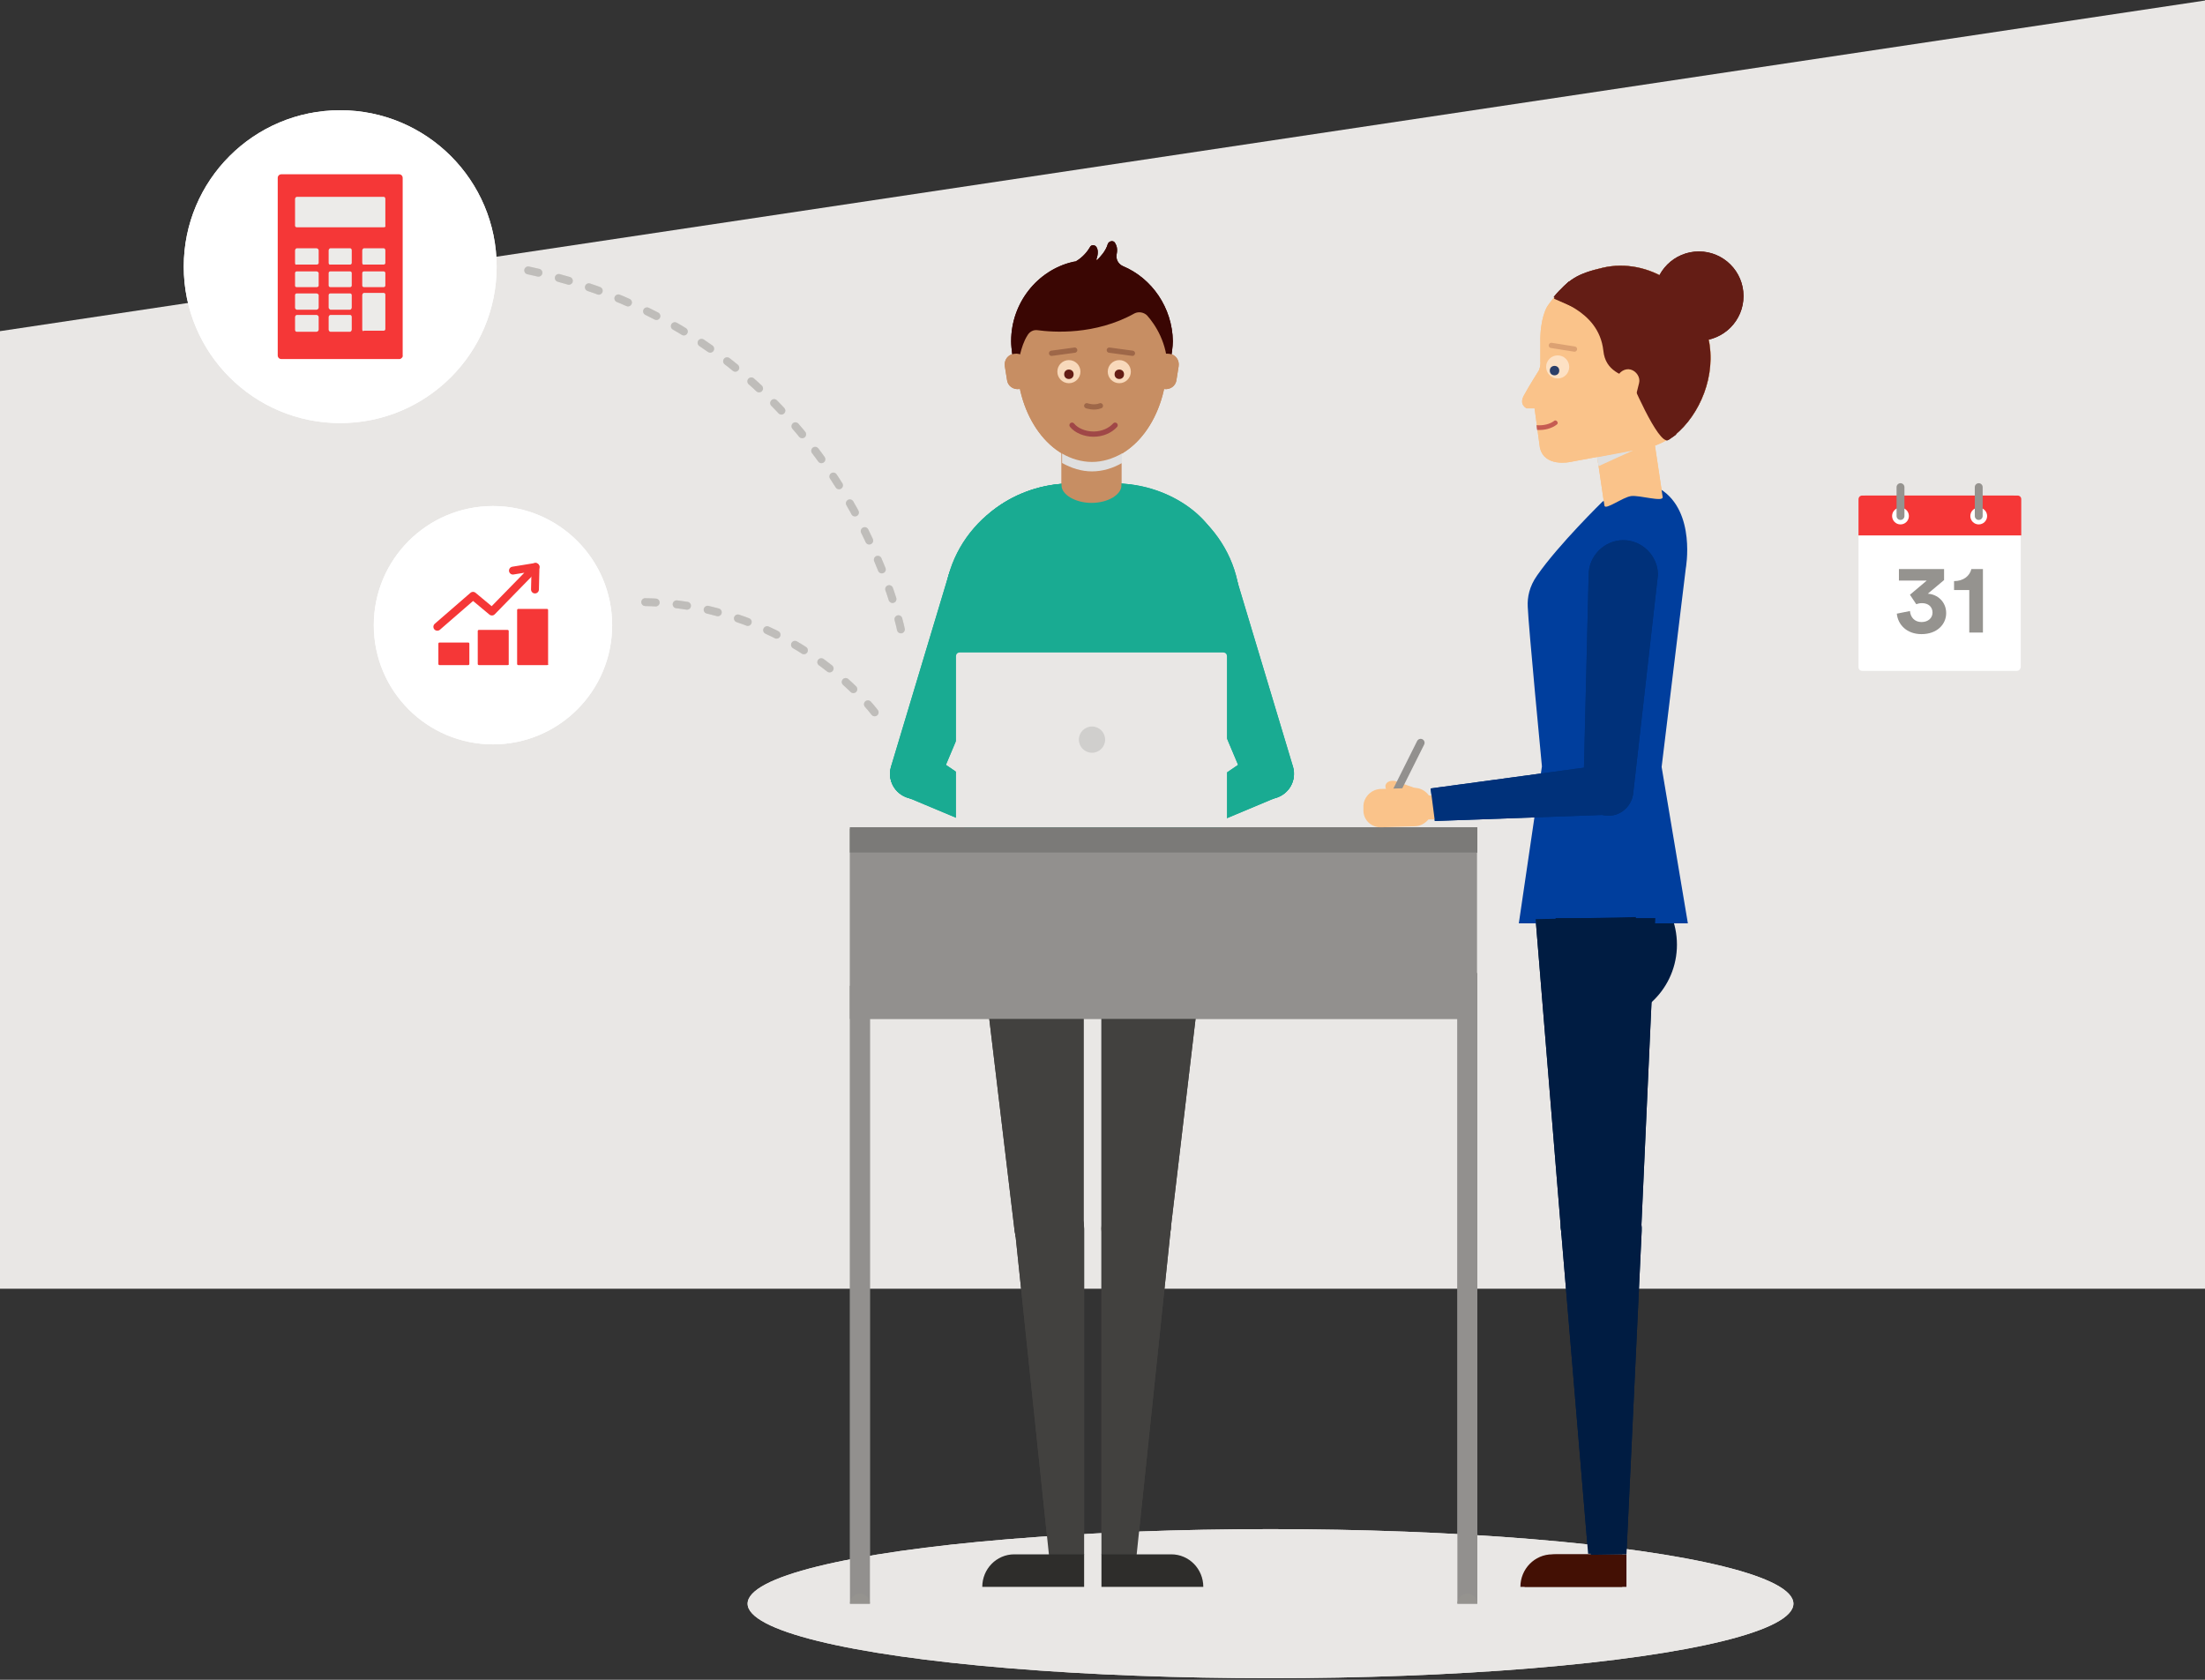
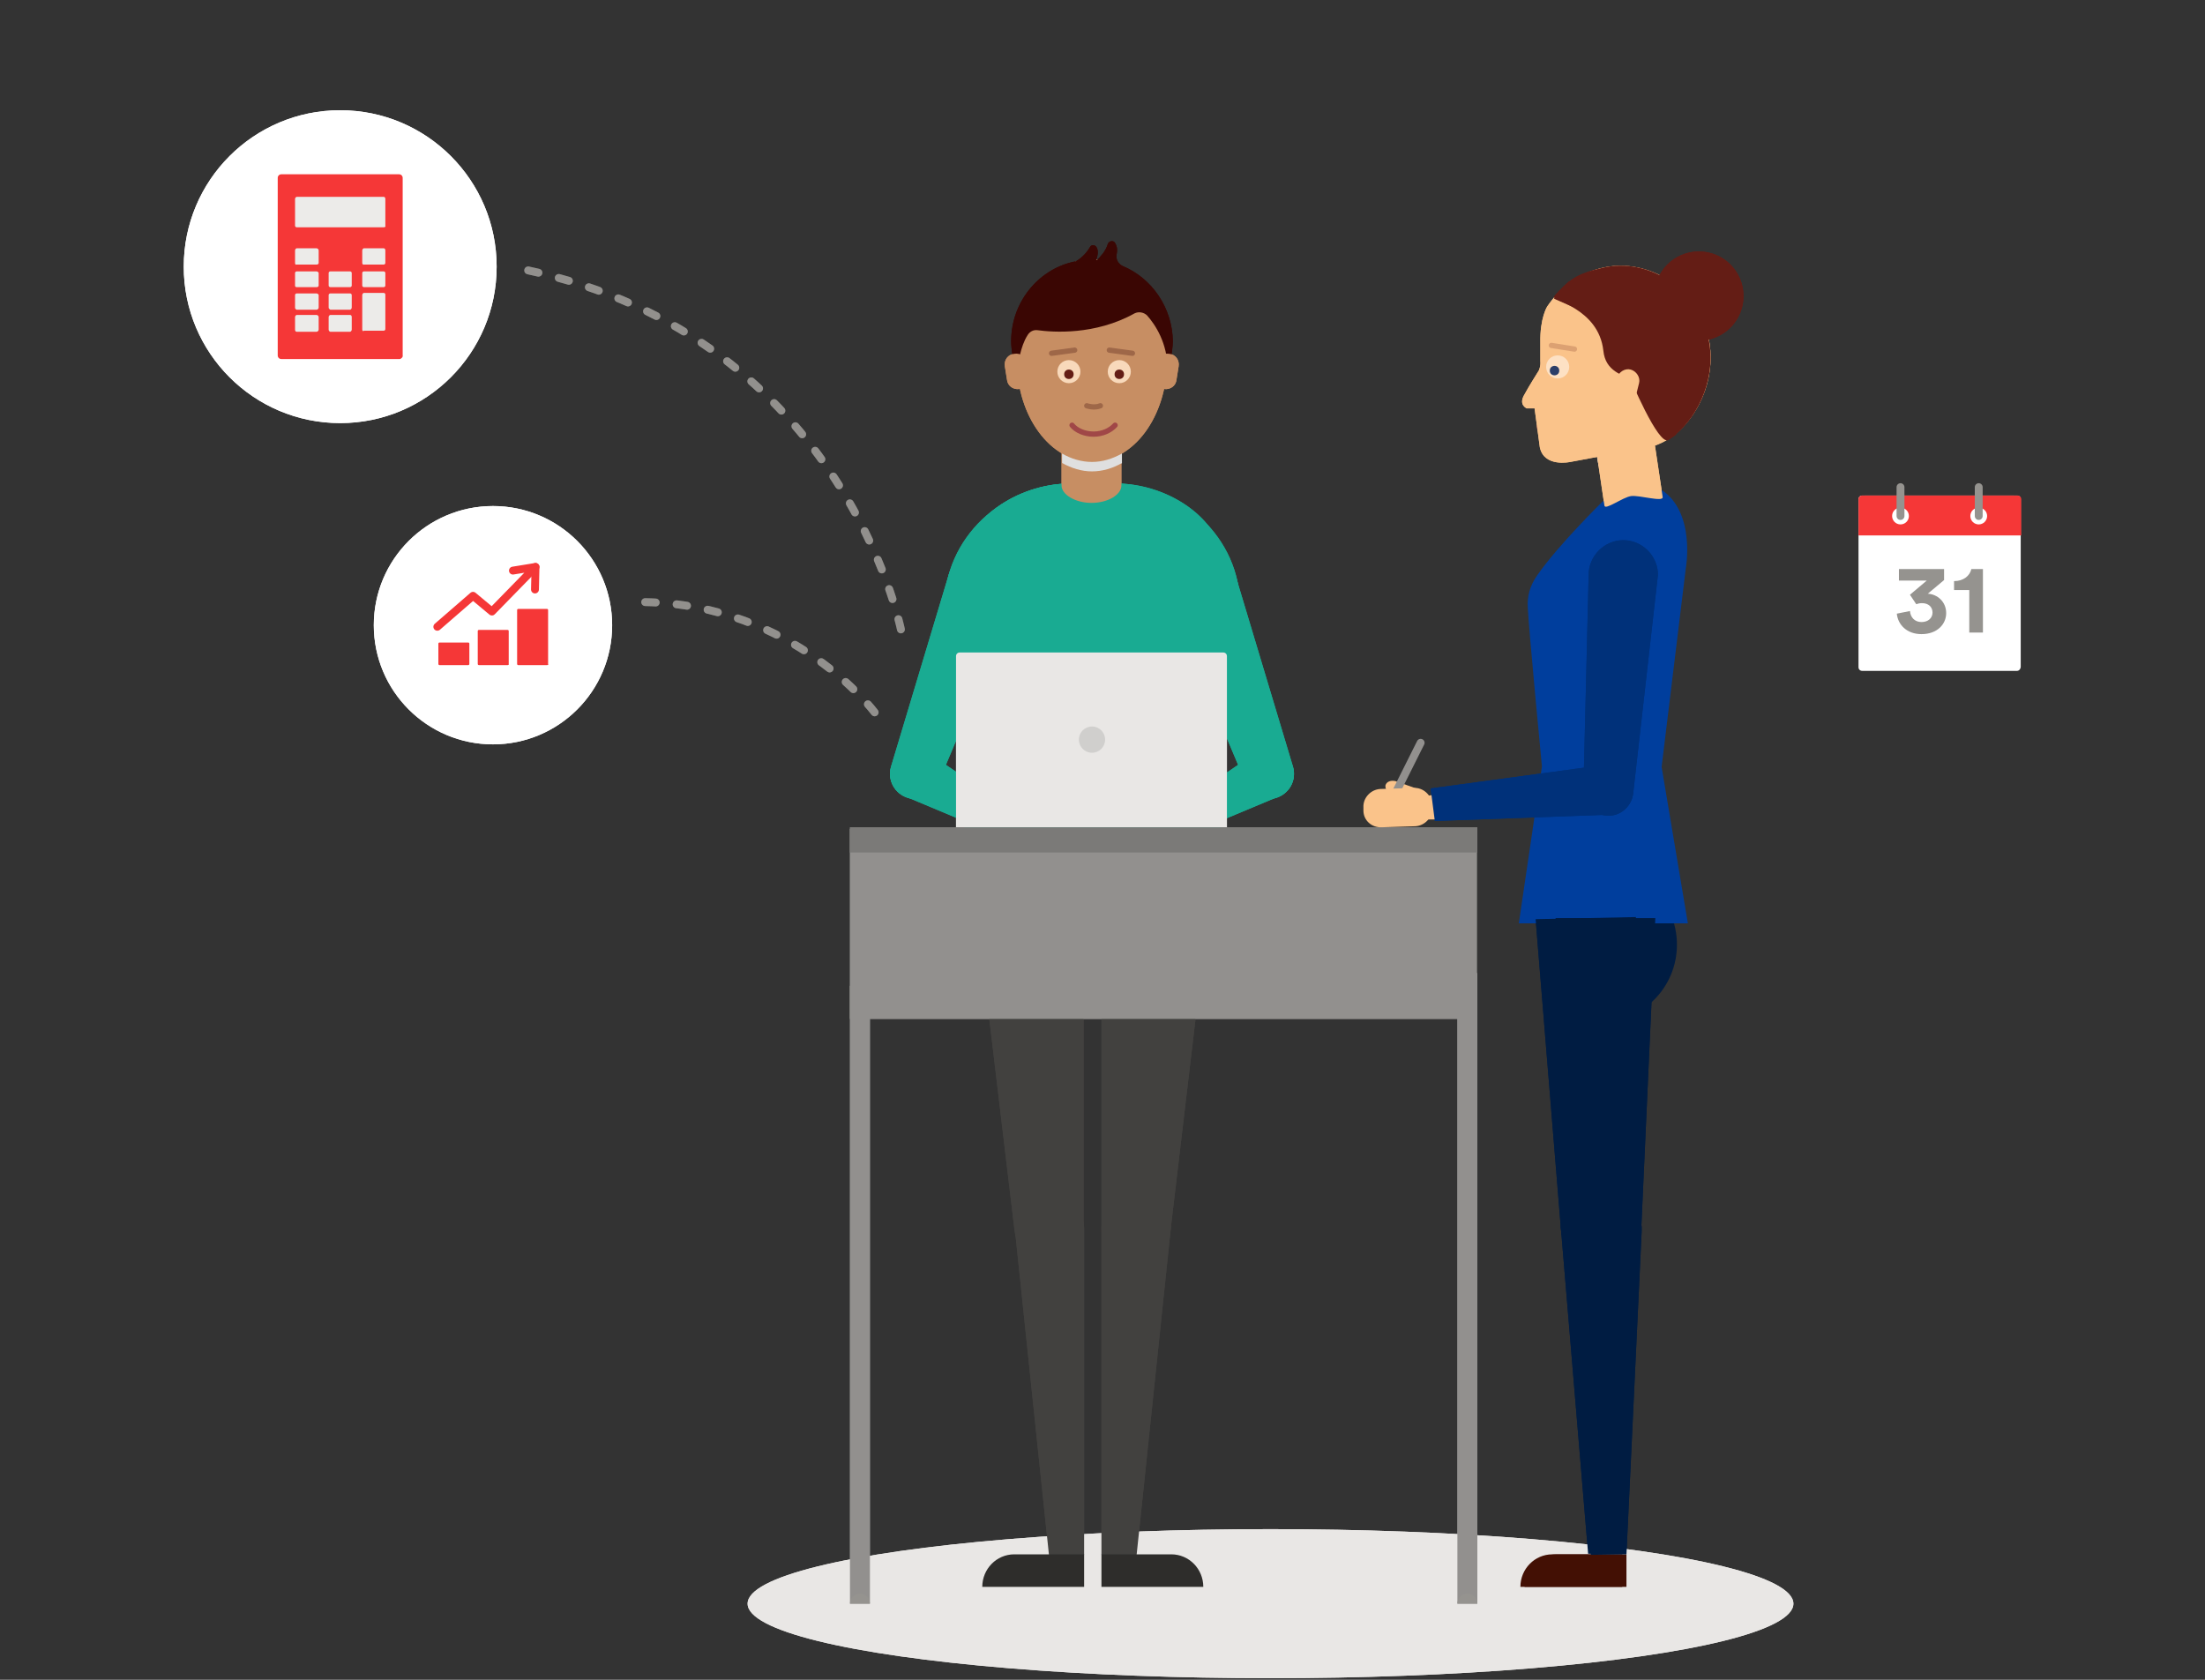
<svg xmlns="http://www.w3.org/2000/svg" version="1.1" x="0px" y="0px" width="420px" height="320px" viewBox="0 0 420 320" style="enable-background:new 0 0 420 320;" xml:space="preserve">
  <rect x="0" y="0" width="420" height="320" fill="#333333" stroke="none" />
  <style type="text/css">
	.st0{display:none;}
	.st1{display:inline;fill:#F6F4F2;}
	.st2{fill:#B5B1A9;}
	.st3{fill:#E3E2E0;}
	.st4{fill:#42413F;}
	.st5{fill:#F6F4F2;}
	.st6{fill:#2E2D2B;}
	.st7{fill:none;stroke:#D0CFCD;stroke-miterlimit:10;}
	
		.st8{opacity:0.5;fill:none;stroke:#B2B0AD;stroke-width:1.5;stroke-linecap:round;stroke-linejoin:round;stroke-miterlimit:10;stroke-dasharray:3,4.5;}
	.st9{fill:#ECEBE9;}
	.st10{fill:#F53737;}
	.st11{fill:#FFFFFF;}
	.st12{fill:none;stroke:#959189;stroke-width:1.5;stroke-linecap:round;stroke-linejoin:round;stroke-miterlimit:10;}
	.st13{fill:none;stroke:#7B7A78;stroke-width:3;stroke-linecap:round;stroke-linejoin:round;stroke-miterlimit:10;}
	.st14{fill:#7B7A78;}
	.st15{fill:#44423F;}
	.st16{fill:#F1F0EB;}
	.st17{fill:#312E28;}
	.st18{fill:none;stroke:#FFFFFF;stroke-miterlimit:10;}
	.st19{fill:none;stroke:#D0CFCD;stroke-width:1.5;stroke-miterlimit:10;}
	.st20{fill:none;stroke:#42413F;stroke-width:2;stroke-miterlimit:10;}
	.st21{fill:none;stroke:#FFFFFF;stroke-width:1.5;stroke-miterlimit:10;}
	.st22{fill:none;stroke:#42413F;stroke-width:3;stroke-miterlimit:10;}
	.st23{fill:#E1E0DA;}
	.st24{fill:none;stroke:#7B7A78;stroke-width:3;stroke-miterlimit:10;}
	.st25{fill:#5C5B59;}
	.st26{fill:#FFFEFD;stroke:#FFFEFD;stroke-width:0.25;stroke-miterlimit:10;}
	.st27{fill:#E9E7E5;}
	.st28{opacity:0.8;fill:#E9E7E5;}
	.st29{fill:#D0CFCD;}
	.st30{fill:#840606;}
	.st31{fill:#641D15;}
	.st32{fill:#FAC38A;}
	.st33{fill:#DFDFDF;}
	.st34{fill:none;stroke:#92908E;stroke-width:2;stroke-linecap:round;stroke-linejoin:round;stroke-miterlimit:10;}
	.st35{fill:#FDE1C4;}
	.st36{fill:#2B3E68;}
	.st37{opacity:0.2;fill:none;stroke:#641D15;stroke-linecap:round;stroke-linejoin:round;stroke-miterlimit:10;}
	.st38{fill:none;stroke:#C65C52;stroke-linecap:round;stroke-linejoin:round;stroke-miterlimit:10;}
	.st39{fill:none;stroke:#DFDFDF;stroke-width:0.75;stroke-linecap:round;stroke-miterlimit:10;}
	.st40{fill:#736963;}
	.st41{fill:#00255C;}
	.st42{fill:#F5F1EA;}
	.st43{fill:#19AB92;}
	.st44{fill:none;}
	.st45{fill:#0033A0;}
	.st46{fill:#106557;}
	.st47{fill:#003E9D;}
	.st48{fill:#B7866E;}
	.st49{fill:#92908E;}
	
		.st50{opacity:0.5;fill:none;stroke:#B2B1AF;stroke-width:1.5;stroke-linecap:round;stroke-linejoin:round;stroke-miterlimit:10;stroke-dasharray:2,3.5;}
	.st51{fill:#B2B1AF;}
	.st52{fill:none;stroke:#D0CFCD;stroke-width:1.25;stroke-linecap:round;stroke-linejoin:round;stroke-miterlimit:10;}
	.st53{fill:none;stroke:#D0CFCD;stroke-linecap:round;stroke-linejoin:round;stroke-miterlimit:10;}
	.st54{fill:none;stroke:#D0CFCD;stroke-width:2;stroke-miterlimit:10;}
	.st55{fill:none;stroke:#D0CFCD;stroke-width:2;stroke-linecap:round;stroke-linejoin:round;stroke-miterlimit:10;}
	.st56{fill:none;stroke:#D0CFCD;stroke-width:1.5;stroke-linecap:round;stroke-linejoin:round;stroke-miterlimit:10;}
	.st57{fill:#D0CFCD;stroke:#D0CFCD;stroke-miterlimit:10;}
	.st58{fill:#1C1B1A;}
	.st59{fill:#C65C52;}
	.st60{fill:#179781;}
	.st61{fill:#00317A;}
	.st62{fill:#001C42;}
	.st63{fill:#D31717;}
	.st64{fill:none;stroke:#92908E;stroke-width:1.5;stroke-linecap:round;stroke-linejoin:round;stroke-miterlimit:10;}
	.st65{fill:#95938F;}
	.st66{fill:none;stroke:#B2B1AF;stroke-width:2;stroke-miterlimit:10;}
	.st67{fill:none;stroke:#B2B1AF;stroke-width:3;stroke-linejoin:round;stroke-miterlimit:10;}
	.st68{fill:none;stroke:#42413F;stroke-width:1.5;stroke-miterlimit:10;}
	.st69{fill:none;stroke:#FFFFFF;stroke-width:1.5;stroke-linejoin:round;stroke-miterlimit:10;}
	.st70{fill:#E7E7E2;}
	.st71{fill:#D1CFCA;}
	
		.st72{opacity:0.5;fill:none;stroke:#B2B1AF;stroke-width:1.5;stroke-linecap:round;stroke-linejoin:round;stroke-miterlimit:10;stroke-dasharray:2,4;}
	.st73{fill:#19AB92;stroke:#641D15;stroke-width:2;stroke-miterlimit:10;}
	.st74{fill:none;stroke:#92908E;stroke-miterlimit:10;}
	.st75{fill:none;stroke:#840606;stroke-miterlimit:10;}
	.st76{fill:#D4D0C8;}
	.st77{fill:none;stroke:#92908E;stroke-width:2.5;stroke-miterlimit:10;}
	.st78{fill:#19AB92;stroke:#641D15;stroke-width:1.25;stroke-miterlimit:10;}
	.st79{fill:#FEEBD9;}
	.st80{opacity:0.8;fill:#D0CFCD;}
	.st81{fill:#B80A0A;stroke:#B80A0A;stroke-width:2;stroke-linecap:round;stroke-linejoin:round;stroke-miterlimit:10;}
	.st82{fill:#B80A0A;}
	.st83{fill:none;stroke:#B2B1AF;stroke-width:2.5;stroke-miterlimit:10;}
	.st84{fill:#2A2826;}
	.st85{fill:#043A99;}
	.st86{opacity:0.5;}
	.st87{fill:none;stroke:#B2B1AF;stroke-width:1.5;stroke-linecap:round;stroke-linejoin:round;}
	.st88{fill:none;stroke:#B2B1AF;stroke-width:1.5;stroke-linecap:round;stroke-linejoin:round;stroke-dasharray:1.985,3.971;}
	.st89{fill:none;stroke:#B2B1AF;stroke-width:1.5;stroke-linecap:round;stroke-linejoin:round;stroke-dasharray:1.97,3.939;}
	.st90{fill:#B80A0A;stroke:#D31717;stroke-width:2;stroke-linecap:round;stroke-linejoin:round;stroke-miterlimit:10;}
	.st91{fill:none;stroke:#B2B1AF;stroke-width:1.5;stroke-linecap:round;stroke-linejoin:round;stroke-dasharray:2.02,3.535;}
	.st92{fill:none;stroke:#B2B1AF;stroke-width:1.5;stroke-linecap:round;stroke-linejoin:round;stroke-dasharray:2.002,3.503;}
	.st93{fill:#D0CFCD;stroke:#E3E2E0;stroke-width:2;stroke-miterlimit:10;}
	.st94{fill:#D0CFCD;stroke:#E3E2E0;stroke-width:1.5;stroke-miterlimit:10;}
	
		.st95{opacity:0.5;fill:none;stroke:#B2B0AD;stroke-width:1.5;stroke-linecap:round;stroke-linejoin:round;stroke-miterlimit:10;stroke-dasharray:2,4;}
	.st96{fill:none;stroke:#F53737;stroke-width:1.5;stroke-linecap:round;stroke-linejoin:round;stroke-miterlimit:10;}
	.st97{fill:none;stroke:#5E5C59;stroke-width:1.5;stroke-linecap:round;stroke-linejoin:round;stroke-miterlimit:10;}
	.st98{fill:#C78E63;}
	.st99{opacity:0.9;fill:#FDE1C4;}
	.st100{opacity:0.3;fill:none;stroke:#3F0C0B;stroke-linecap:round;stroke-linejoin:round;stroke-miterlimit:10;}
	.st101{fill:none;stroke:#A04747;stroke-linecap:round;stroke-linejoin:round;stroke-miterlimit:10;}
	.st102{fill:#3A0603;}
	.st103{fill:none;stroke:#95938F;stroke-width:1.5;stroke-linecap:round;stroke-linejoin:round;stroke-miterlimit:10;}
	.st104{fill:#431004;}
	.st105{opacity:0.8;}
</style>
  <g id="Bakgrun" class="st0">
    <polyline class="st1" points="633.9,437.6 -6026.4,437.6 -6026.4,-622.9 633.9,-622.9 633.9,437.6  " />
    <polygon class="st1" points="633.9,452.6 -6026.4,437.6 -6026.4,-622.9 633.9,-607.9  " />
  </g>
  <g id="Artowrk">
    <g>
-       <polygon class="st27" points="-0.1,63.1 420,0.1 420,245.5 -0.1,245.5   " />
-     </g>
+       </g>
    <g>
      <path class="st10" d="M354,102v-6.3c0-0.7,0.6-1.3,1.3-1.3h28.2c0.7,0,1.3,0.6,1.3,1.3v6.3" />
      <circle class="st11" cx="369.5" cy="98.3" r="1.6" />
      <circle class="st11" cx="369.5" cy="98.3" r="1.6" />
      <g>
        <path class="st11" d="M384.2,127.8h-29.5c-0.4,0-0.7-0.3-0.7-0.7V95.1c0-0.4,0.3-0.7,0.7-0.7h29.5c0.4,0,0.7,0.3,0.7,0.7v31.9     C384.9,127.4,384.6,127.8,384.2,127.8z" />
        <path class="st10" d="M354,102v-6.9c0-0.4,0.3-0.7,0.7-0.7h29.6c0.4,0,0.7,0.3,0.7,0.7v6.9" />
      </g>
      <g>
        <g>
          <circle class="st11" cx="376.9" cy="98.3" r="1.6" />
          <line class="st103" x1="376.9" y1="98.3" x2="376.9" y2="92.8" />
        </g>
        <g>
          <circle class="st11" cx="362" cy="98.3" r="1.6" />
          <line class="st103" x1="362" y1="98.3" x2="362" y2="92.8" />
        </g>
      </g>
      <g>
        <path class="st65" d="M363.8,113.3l3.2-2.7h-5.3v-2.2h8.6v2.1l-3.1,2.6c1.8,0.1,3.5,1.5,3.5,3.7c0,2.1-1.7,4-4.7,4     c-2.8,0-4.5-1.8-4.7-3.9l2.5-0.5c0.1,1.2,0.9,2.1,2.2,2.1c1.3,0,2.1-0.8,2.1-1.8c0-1.1-0.8-1.8-2-1.8c-0.5,0-0.8,0.1-1.1,0.2     L363.8,113.3z" />
        <path class="st65" d="M375.1,120.5v-8.1h-2.9v-1.7c1.8,0,3-1,3.3-2.3h2.2v12.1H375.1z" />
      </g>
    </g>
    <g>
      <g>
        <ellipse class="st27" cx="242" cy="305.5" rx="99.6" ry="14.2" />
        <g>
          <g>
            <g>
              <g>
                <path class="st4" d="M186.2,175.4l7,58.6c0.3,3.7,3,6.6,6.6,6.6h0c3.6,0,6.6-3,6.6-6.6v-58.2" />
                <path class="st4" d="M206.5,296.2v-62.1c0-3.6-3-6.6-6.6-6.6h0c-3.6,0-6.6,3-6.6,6.6l6.5,62.1" />
              </g>
            </g>
            <path class="st6" d="M193.2,296.1L193.2,296.1c-3.4,0-6.1,2.8-6.1,6.2h6.1v0h13.3v-6.2H193.2z" />
          </g>
          <g>
            <g>
              <path class="st4" d="M229.9,175.7L223,234c-0.3,3.7-3,6.6-6.6,6.6h0c-3.6,0-6.6-3-6.6-6.6v-58.4" />
              <path class="st4" d="M209.8,296.2v-62.1c0-3.6,3-6.6,6.6-6.6h0c3.6,0,6.6,3,6.6,6.6l-6.5,62.1" />
            </g>
          </g>
          <path class="st6" d="M223.1,296.1L223.1,296.1c3.4,0,6.1,2.8,6.1,6.2h-6.1v0h-13.3v-6.2H223.1z" />
          <path class="st62" d="M200.1,175.8V190h6.3l0,0c0-0.9,0.7-1.7,1.7-1.7c0.9,0,1.7,0.7,1.7,1.7l0,0h9.7v-14.2H200.1z" />
          <g>
            <path class="st43" d="M183.7,175.8v-25.6v-43.4c0-7.4,9.7-14.7,20.2-14.7h4.3h4.3c10.5,0,20.2,7.3,20.2,14.7v43.4v25.6H183.7z" />
            <path class="st43" d="M179.9,122.9v-7.5c0-12.8,11-23.3,24.4-23.3h7.5c13.4,0,24.4,10.5,24.4,23.3v7.5" />
          </g>
        </g>
        <circle class="st11" cx="64.8" cy="50.8" r="29.8" />
        <g>
          <path class="st10" d="M76.1,68.4H53.6c-0.4,0-0.7-0.3-0.7-0.7V33.9c0-0.4,0.3-0.7,0.7-0.7h22.4c0.4,0,0.7,0.3,0.7,0.7v33.8      C76.8,68,76.4,68.4,76.1,68.4z" />
          <g>
            <path class="st9" d="M73.1,43.3H56.5c-0.2,0-0.3-0.2-0.3-0.3v-5.1c0-0.2,0.2-0.4,0.3-0.4h16.6c0.2,0,0.3,0.2,0.3,0.4V43       C73.5,43.2,73.3,43.3,73.1,43.3z" />
            <g>
              <g>
                <path class="st9" d="M62.6,50.1v-2.4c0-0.2,0.2-0.4,0.3-0.4h3.8c0.2,0,0.3,0.2,0.3,0.4v2.4c0,0.2-0.2,0.3-0.3,0.3h-3.8         C62.8,50.5,62.6,50.3,62.6,50.1z" />
              </g>
              <g>
                <path class="st9" d="M62.6,54.4V52c0-0.2,0.2-0.3,0.3-0.3h3.8c0.2,0,0.3,0.2,0.3,0.3v2.4c0,0.2-0.2,0.3-0.3,0.3h-3.8         C62.8,54.7,62.6,54.6,62.6,54.4z" />
              </g>
              <g>
                <path class="st9" d="M62.6,58.6v-2.4c0-0.2,0.2-0.3,0.3-0.3h3.8c0.2,0,0.3,0.2,0.3,0.3v2.4c0,0.2-0.2,0.4-0.3,0.4h-3.8         C62.8,58.9,62.6,58.8,62.6,58.6z" />
              </g>
              <g>
                <path class="st9" d="M62.6,62.8v-2.4c0-0.2,0.2-0.4,0.3-0.4h3.8c0.2,0,0.3,0.2,0.3,0.4v2.4c0,0.2-0.2,0.4-0.3,0.4h-3.8         C62.8,63.2,62.6,63,62.6,62.8z" />
              </g>
            </g>
            <g>
              <g>
                <path class="st9" d="M56.2,50.1v-2.4c0-0.2,0.2-0.4,0.3-0.4h3.8c0.2,0,0.4,0.2,0.4,0.4v2.4c0,0.2-0.2,0.3-0.4,0.3h-3.8         C56.3,50.5,56.2,50.3,56.2,50.1z" />
              </g>
              <g>
                <path class="st9" d="M56.2,54.4V52c0-0.2,0.2-0.3,0.3-0.3h3.8c0.2,0,0.4,0.2,0.4,0.3v2.4c0,0.2-0.2,0.3-0.4,0.3h-3.8         C56.3,54.7,56.2,54.6,56.2,54.4z" />
              </g>
              <g>
                <path class="st9" d="M56.2,58.6v-2.4c0-0.2,0.2-0.3,0.3-0.3h3.8c0.2,0,0.4,0.2,0.4,0.3v2.4c0,0.2-0.2,0.4-0.4,0.4h-3.8         C56.3,58.9,56.2,58.8,56.2,58.6z" />
              </g>
              <g>
                <path class="st9" d="M56.2,62.8v-2.4c0-0.2,0.2-0.4,0.3-0.4h3.8c0.2,0,0.4,0.2,0.4,0.4v2.4c0,0.2-0.2,0.4-0.4,0.4h-3.8         C56.3,63.2,56.2,63,56.2,62.8z" />
              </g>
            </g>
            <g>
              <g>
                <path class="st9" d="M69,50.1v-2.4c0-0.2,0.2-0.4,0.3-0.4h3.8c0.2,0,0.3,0.2,0.3,0.4v2.4c0,0.2-0.2,0.3-0.3,0.3h-3.8         C69.2,50.5,69,50.3,69,50.1z" />
              </g>
              <g>
                <path class="st9" d="M69,54.4V52c0-0.2,0.2-0.3,0.3-0.3h3.8c0.2,0,0.3,0.2,0.3,0.3v2.4c0,0.2-0.2,0.3-0.3,0.3h-3.8         C69.2,54.7,69,54.6,69,54.4z" />
              </g>
              <g>
-                 <path class="st9" d="M69,62.8v-6.6c0-0.2,0.2-0.4,0.3-0.4l3.8,0c0.2,0,0.3,0.2,0.3,0.3v6.6c0,0.2-0.2,0.3-0.3,0.3h-3.8         C69.2,63.2,69,63,69,62.8z" />
-               </g>
+                 </g>
            </g>
          </g>
        </g>
        <path class="st95" d="M171.6,119.9c0,0-11.4-57.5-74.5-69.1" />
        <path class="st95" d="M166.6,135.7c0,0-15.3-20.5-43.8-21" />
        <g>
          <g>
            <path class="st43" d="M235.3,109.5c-1-3.5-3.8-2-7.3-1c-3.5,1-5.5,4.8-4.4,8.2l13.7,32.5c0.9,2.3,3.4,3.5,5.8,2.8       c2.5-0.8,3.9-3.4,3.2-5.9c0,0,0,0,0,0l0,0L235.3,109.5z" />
            <path class="st43" d="M246.1,145.7c-1-2.4-3.7-3.6-6.2-2.7c-0.1,0.1-0.3,0.1-0.4,0.2l-13.2,9l2.3,5.8l14.8-6.2       C245.9,150.9,247.1,148.1,246.1,145.7z" />
          </g>
        </g>
        <g>
          <g>
            <path class="st43" d="M180.7,109.5c1-3.5,3.8-2,7.3-1c3.5,1,5.5,4.8,4.4,8.2l-13.7,32.5c-0.9,2.3-3.4,3.5-5.8,2.8       c-2.5-0.8-3.9-3.4-3.2-5.9c0,0,0,0,0,0l0,0L180.7,109.5z" />
            <path class="st43" d="M169.9,145.7c1-2.4,3.7-3.6,6.2-2.7c0.1,0.1,0.3,0.1,0.4,0.2l13.2,9l-2.3,5.8l-14.8-6.2       C170.1,150.9,168.9,148.1,169.9,145.7z" />
          </g>
        </g>
        <g>
          <path class="st27" d="M182.1,157.6V125c0-0.4,0.3-0.7,0.7-0.7h50.2c0.4,0,0.7,0.3,0.7,0.7v32.6" />
          <circle class="st29" cx="208" cy="140.9" r="2.5" />
        </g>
        <g>
          <g>
            <g>
              <rect x="161.9" y="157.9" class="st49" width="119.4" height="36.2" />
              <polyline class="st14" points="161.9,162.4 161.9,157.6 281.4,157.6 281.4,162.4       " />
            </g>
            <g>
              <rect x="161.9" y="187.8" class="st49" width="3.8" height="117.7" />
              <path class="st65" d="M161.9,305.5c0-1,0.8-1.9,1.9-1.9c1,0,1.9,0.8,1.9,1.9" />
            </g>
            <g>
              <rect x="277.6" y="185.4" class="st49" width="3.8" height="120.1" />
              <path class="st65" d="M277.6,305.5c0-1,0.8-1.9,1.9-1.9s1.9,0.8,1.9,1.9" />
            </g>
          </g>
        </g>
        <circle class="st11" cx="93.9" cy="119.1" r="22.7" />
        <g>
          <g>
            <polyline class="st96" points="97.7,108.7 102,108 93.7,116.5 90.1,113.5 83.3,119.4      " />
            <line class="st96" x1="101.9" y1="112.3" x2="102" y2="108" />
          </g>
          <g>
            <path class="st10" d="M89.2,126.7h-5.5c-0.1,0-0.2-0.1-0.2-0.2v-3.9c0-0.1,0.1-0.2,0.2-0.2h5.5c0.1,0,0.2,0.1,0.2,0.2v3.9       C89.4,126.6,89.3,126.7,89.2,126.7z" />
            <path class="st10" d="M96.7,126.7h-5.5c-0.1,0-0.2-0.1-0.2-0.2v-6.3c0-0.1,0.1-0.2,0.2-0.2h5.5c0.1,0,0.2,0.1,0.2,0.2v6.3       C97,126.6,96.8,126.7,96.7,126.7z" />
            <path class="st10" d="M104.2,126.7h-5.5c-0.1,0-0.2-0.1-0.2-0.2v-10.3c0-0.1,0.1-0.2,0.2-0.2h5.5c0.1,0,0.2,0.1,0.2,0.2v10.3       C104.5,126.6,104.4,126.7,104.2,126.7z" />
          </g>
        </g>
        <g>
          <path class="st98" d="M208.6,83.6h-0.4h-0.5h-0.4h-5.1v8.9c0,1.7,2.6,3.3,5.7,3.3c3.2,0,5.7-1.6,5.7-3.3v-8.9H208.6z" />
          <ellipse class="st98" cx="208" cy="68.7" rx="14.3" ry="19.3" />
          <path class="st33" d="M202.3,86.4v1.8c1.8,1,3.7,1.6,5.7,1.6c2,0,4-0.6,5.7-1.6v-1.8c-1.8,1-3.7,1.6-5.7,1.6      C206,88,204,87.4,202.3,86.4z" />
        </g>
        <g>
          <line class="st31" x1="194.2" y1="70.1" x2="194.1" y2="70.3" />
        </g>
        <g>
          <line class="st31" x1="194.2" y1="70.1" x2="194.1" y2="70.3" />
        </g>
        <circle class="st99" cx="203.6" cy="70.8" r="2.2" />
        <circle class="st99" cx="213.2" cy="70.8" r="2.2" />
        <circle class="st31" cx="203.6" cy="71.3" r="0.9" />
        <circle class="st31" cx="213.2" cy="71.3" r="0.9" />
        <line class="st100" x1="200.3" y1="67.3" x2="204.7" y2="66.7" />
        <line class="st100" x1="215.7" y1="67.3" x2="211.3" y2="66.7" />
        <path class="st100" d="M207,77.3c0,0,1.4,0.5,2.6,0" />
        <path class="st101" d="M212.4,81c-0.9,1-2.4,1.7-4.1,1.7c-1.7,0-3.3-0.7-4.1-1.7" />
        <g>
          <line class="st31" x1="194.2" y1="70.2" x2="194" y2="70.4" />
          <line class="st31" x1="221.7" y1="70.4" x2="221.6" y2="70.2" />
        </g>
        <g>
          <path class="st102" d="M213.9,50.7c-0.9-0.4-1.4-1.3-1.2-2.3c0.2-1,0-1.6-0.3-2.1c-0.3-0.6-1.2-0.4-1.4,0.2      c-0.4,1.4-1.5,2.5-2,3c-0.1,0-0.1,0-0.2,0c0.5-1.3,0.3-2.1,0-2.5c-0.3-0.4-1-0.4-1.2,0.1c-0.4,0.7-1.3,1.9-2.7,2.7      c-0.2,0-0.4,0.1-0.6,0.1c-6.7,1.6-11.7,7.8-11.7,15.1c0,0.8,0.1,1.6,0.2,2.4c0.1,0.8,1.3,0.8,1.5,0.1c0.3-1.2,0.7-2.5,1.4-3.6      c0.4-0.7,1.1-1.1,1.9-1c2.9,0.4,11,1,18.5-3.2c0.8-0.4,1.8-0.2,2.4,0.4c1.5,1.7,3.9,5.2,3.9,10.3c0,1.8,1-3.5,1-5.4      C223.3,58.6,219.4,53,213.9,50.7z" />
        </g>
        <g>
          <g>
            <path class="st98" d="M221.7,74.1L221.7,74.1c1.2,0.2,2.3-0.6,2.4-1.8l0.4-2.5c0.2-1.2-0.6-2.3-1.8-2.4l0,0       c-1.2-0.2-2.3,0.6-2.4,1.8l-0.4,2.5C219.7,72.9,220.5,74,221.7,74.1z" />
          </g>
          <g>
            <path class="st98" d="M194.2,74.1L194.2,74.1c-1.2,0.2-2.3-0.6-2.4-1.8l-0.4-2.5c-0.2-1.2,0.6-2.3,1.8-2.4h0       c1.2-0.2,2.3,0.6,2.4,1.8l0.4,2.5C196.2,72.9,195.4,74,194.2,74.1z" />
          </g>
        </g>
        <path class="st104" d="M296.5,296.1L296.5,296.1c-3.4,0-6.1,2.8-6.1,6.2h6.1v0h13.3v-6.2H296.5z" />
        <path class="st104" d="M295.7,296.1L295.7,296.1c-3.4,0-6.1,2.8-6.1,6.2h6.1v0H309v-6.2H295.7z" />
        <g>
          <path class="st32" d="M314.9,82.7l1.8,12c0.1,1-4.4-0.4-6-0.2l0,0l0,0c-1.6,0.2-5,2.8-5.1,1.8l-1.8-12.2L314.9,82.7z" />
          <path class="st33" d="M311.1,85.8L311.1,85.8c-0.3,0.1-6.6,3-6.6,3l-0.3-1.7C304.2,87.1,310.8,85.9,311.1,85.8z" />
          <g>
            <g>
              <g>
                <g>
                  <path class="st32" d="M290.4,75.1c0.8-1.5,2.7-4.5,2.7-4.5s0.4-0.8,0.3-1.8c0-1.6,0-3.5,0-3.5l0,0c-0.1-4.7,1.3-6.9,1.3-6.9          h0h0c2.5-3.7,6.3-6.6,11.1-7.5c8.1-1.6,17.5,3.8,19.6,13.3c2.1,9.2-3.7,19-10.9,20.9c0,0-1,0.2-1,0.2l-4.2,0.8L299.1,88          c0,0-5,1.1-5.8-2.8l-1-7.4l-1.5,0C290.9,77.8,289.1,77.2,290.4,75.1z" />
                </g>
                <g>
                  <line class="st31" x1="297.8" y1="70.6" x2="298" y2="70.8" />
                </g>
                <path class="st59" d="M296,80.2c0.2-0.2,0.5-0.1,0.6,0.1c0.2,0.2,0.1,0.5-0.1,0.6c-0.9,0.7-2.3,1.1-3.7,1l-0.1-0.9         C294,81.1,295.2,80.8,296,80.2z" />
              </g>
              <g>
                <g>
                  <g>
                    <g>
                      <line class="st31" x1="297.6" y1="70.6" x2="297.7" y2="70.8" />
                    </g>
                    <g>
                      <line class="st31" x1="297.6" y1="70.6" x2="297.7" y2="70.8" />
                    </g>
                  </g>
                </g>
              </g>
            </g>
            <circle class="st35" cx="296.7" cy="69.9" r="2.2" />
            <circle class="st36" cx="296" cy="69.9" r="0.9" />
            <line class="st37" x1="299.9" y1="66.5" x2="295.5" y2="65.8" />
          </g>
          <g>
            <g>
              <line class="st31" x1="297.8" y1="70.6" x2="298" y2="70.8" />
            </g>
          </g>
          <g>
            <line class="st31" x1="297.6" y1="70.6" x2="297.7" y2="70.8" />
          </g>
          <g>
            <line class="st31" x1="297.6" y1="70.6" x2="297.7" y2="70.8" />
          </g>
        </g>
        <g>
          <g>
            <g>
              <path class="st62" d="M296.3,174.9l3.2,58.9c0.1,3.7,2.6,6.7,6.2,6.9l0,0c3.6,0.2,6.7-2.6,6.9-6.2l2.7-59.6" />
              <path class="st62" d="M309.8,296.1l2.9-61.6c0.2-3.6-2.6-6.7-6.3-6.9l0,0c-3.6-0.2-6.7,2.6-6.9,6.3l3.5,62.3" />
            </g>
          </g>
        </g>
        <g>
          <g>
            <g>
              <path class="st62" d="M292.5,175.1l4.8,58.8c0.2,3.7,2.8,6.7,6.4,6.8l0,0c3.6,0.1,6.7-2.8,6.8-6.4l1.1-59.6" />
              <path class="st62" d="M309.2,295.9l1.3-61.7c0.1-3.6-2.8-6.7-6.4-6.8h0c-3.6-0.1-6.7,2.8-6.8,6.4l5.2,62.2" />
            </g>
          </g>
        </g>
        <path class="st62" d="M303.8,194.8c8.2,0.4,15.2-5.9,15.6-14.1c0.4-8.2-5.9-15.2-14.1-15.6" />
        <path class="st47" d="M305.3,95.5c0,0-8.4,8.2-12.5,14.1c-1.5,2.1-1.9,4.2-1.8,6c0.1,3.3,2.7,30.4,2.7,30.4l-4.4,29.9h32.2     l-5-29.8l4.6-37.8c0,0,2-10.8-4.8-15.1L305.3,95.5z" />
        <path class="st61" d="M302.6,109.5c0-3.6,3-6.6,6.6-6.6c3.6,0,6.6,3,6.6,6.6l-4.7,41.5c-0.2,2.4-2.2,4.4-4.7,4.4     c-2.6,0-4.8-2.1-4.8-4.8c0,0,0,0,0,0l0,0L302.6,109.5z" />
        <g>
          <circle class="st31" cx="323.6" cy="56.4" r="8.5" />
          <path class="st31" d="M319.6,63.4l-2.8,12.8c0,0-2.7-2.1-5.7-3.7c-2-1.1-5.3-1.7-5.7-5.7c-0.9-8.1-10-9.6-9.4-10.3      c1.3-1.6,2.9-2.9,2.9-2.9" />
          <g>
            <g>
              <path class="st31" d="M306.1,61.3l7.6,4.1l2.5,17.4c0,0,1-1,1.2-1c1.3-0.5,0.4,2.1,1.6,1.1c4.8-3.9,8-11.4,6.4-18.5        c-2.1-9.5-11.5-15.4-20.1-13.4c-4.7,1.1-6.8,2.2-9.3,5.9" />
            </g>
            <path class="st31" d="M310.3,71.6c0,0,5.6,13.5,7.5,12.2c0,0,0.2-0.1,1.3-0.9c1.6-1.3,0.5-13.1,0.5-13.1" />
          </g>
          <g>
            <path class="st32" d="M309,77L309,77c1.1,0.3,2.3-0.5,2.6-1.6l0.6-2.4c0.3-1.1-0.5-2.3-1.6-2.6l0,0c-1.1-0.3-2.3,0.5-2.6,1.6       l-0.6,2.4C307.1,75.5,307.8,76.7,309,77z" />
          </g>
        </g>
        <g>
          <path class="st61" d="M311,149.9c0.4,2.6-1.5,5-4.1,5.3c-0.1,0-0.3,0-0.4,0l-33.2,1.2l-0.8-6.2l33.2-4.5      C308.2,145.5,310.6,147.3,311,149.9z" />
        </g>
      </g>
      <ellipse class="st27" cx="242" cy="305.5" rx="99.6" ry="14.2" />
      <g>
        <g>
          <g>
            <g>
              <path class="st4" d="M186.2,175.4l7,58.6c0.3,3.7,3,6.6,6.6,6.6h0c3.6,0,6.6-3,6.6-6.6v-58.2" />
              <path class="st4" d="M206.5,296.2v-62.1c0-3.6-3-6.6-6.6-6.6h0c-3.6,0-6.6,3-6.6,6.6l6.5,62.1" />
            </g>
          </g>
          <path class="st6" d="M193.2,296.1L193.2,296.1c-3.4,0-6.1,2.8-6.1,6.2h6.1v0h13.3v-6.2H193.2z" />
        </g>
        <g>
          <g>
            <path class="st4" d="M229.9,175.7L223,234c-0.3,3.7-3,6.6-6.6,6.6h0c-3.6,0-6.6-3-6.6-6.6v-58.4" />
            <path class="st4" d="M209.8,296.2v-62.1c0-3.6,3-6.6,6.6-6.6h0c3.6,0,6.6,3,6.6,6.6l-6.5,62.1" />
          </g>
        </g>
        <path class="st6" d="M223.1,296.1L223.1,296.1c3.4,0,6.1,2.8,6.1,6.2h-6.1v0h-13.3v-6.2H223.1z" />
        <path class="st62" d="M200.1,175.8V190h6.3l0,0c0-0.9,0.7-1.7,1.7-1.7c0.9,0,1.7,0.7,1.7,1.7l0,0h9.7v-14.2H200.1z" />
        <g>
          <path class="st43" d="M183.7,175.8v-25.6v-43.4c0-7.4,9.7-14.7,20.2-14.7h4.3h4.3c10.5,0,20.2,7.3,20.2,14.7v43.4v25.6H183.7z" />
          <path class="st43" d="M179.9,122.9v-7.5c0-12.8,11-23.3,24.4-23.3h7.5c13.4,0,24.4,10.5,24.4,23.3v7.5" />
        </g>
      </g>
      <circle class="st11" cx="64.8" cy="50.8" r="29.8" />
      <g>
        <path class="st10" d="M76.1,68.4H53.6c-0.4,0-0.7-0.3-0.7-0.7V33.9c0-0.4,0.3-0.7,0.7-0.7h22.4c0.4,0,0.7,0.3,0.7,0.7v33.8     C76.8,68,76.4,68.4,76.1,68.4z" />
        <g>
          <path class="st9" d="M73.1,43.3H56.5c-0.2,0-0.3-0.2-0.3-0.3v-5.1c0-0.2,0.2-0.4,0.3-0.4h16.6c0.2,0,0.3,0.2,0.3,0.4V43      C73.5,43.2,73.3,43.3,73.1,43.3z" />
          <g>
            <g>
-               <path class="st9" d="M62.6,50.1v-2.4c0-0.2,0.2-0.4,0.3-0.4h3.8c0.2,0,0.3,0.2,0.3,0.4v2.4c0,0.2-0.2,0.3-0.3,0.3h-3.8        C62.8,50.5,62.6,50.3,62.6,50.1z" />
-             </g>
+               </g>
            <g>
              <path class="st9" d="M62.6,54.4V52c0-0.2,0.2-0.3,0.3-0.3h3.8c0.2,0,0.3,0.2,0.3,0.3v2.4c0,0.2-0.2,0.3-0.3,0.3h-3.8        C62.8,54.7,62.6,54.6,62.6,54.4z" />
            </g>
            <g>
              <path class="st9" d="M62.6,58.6v-2.4c0-0.2,0.2-0.3,0.3-0.3h3.8c0.2,0,0.3,0.2,0.3,0.3v2.4c0,0.2-0.2,0.4-0.3,0.4h-3.8        C62.8,58.9,62.6,58.8,62.6,58.6z" />
            </g>
            <g>
              <path class="st9" d="M62.6,62.8v-2.4c0-0.2,0.2-0.4,0.3-0.4h3.8c0.2,0,0.3,0.2,0.3,0.4v2.4c0,0.2-0.2,0.4-0.3,0.4h-3.8        C62.8,63.2,62.6,63,62.6,62.8z" />
            </g>
          </g>
          <g>
            <g>
              <path class="st9" d="M56.2,50.1v-2.4c0-0.2,0.2-0.4,0.3-0.4h3.8c0.2,0,0.4,0.2,0.4,0.4v2.4c0,0.2-0.2,0.3-0.4,0.3h-3.8        C56.3,50.5,56.2,50.3,56.2,50.1z" />
            </g>
            <g>
              <path class="st9" d="M56.2,54.4V52c0-0.2,0.2-0.3,0.3-0.3h3.8c0.2,0,0.4,0.2,0.4,0.3v2.4c0,0.2-0.2,0.3-0.4,0.3h-3.8        C56.3,54.7,56.2,54.6,56.2,54.4z" />
            </g>
            <g>
              <path class="st9" d="M56.2,58.6v-2.4c0-0.2,0.2-0.3,0.3-0.3h3.8c0.2,0,0.4,0.2,0.4,0.3v2.4c0,0.2-0.2,0.4-0.4,0.4h-3.8        C56.3,58.9,56.2,58.8,56.2,58.6z" />
            </g>
            <g>
              <path class="st9" d="M56.2,62.8v-2.4c0-0.2,0.2-0.4,0.3-0.4h3.8c0.2,0,0.4,0.2,0.4,0.4v2.4c0,0.2-0.2,0.4-0.4,0.4h-3.8        C56.3,63.2,56.2,63,56.2,62.8z" />
            </g>
          </g>
          <g>
            <g>
              <path class="st9" d="M69,50.1v-2.4c0-0.2,0.2-0.4,0.3-0.4h3.8c0.2,0,0.3,0.2,0.3,0.4v2.4c0,0.2-0.2,0.3-0.3,0.3h-3.8        C69.2,50.5,69,50.3,69,50.1z" />
            </g>
            <g>
              <path class="st9" d="M69,54.4V52c0-0.2,0.2-0.3,0.3-0.3h3.8c0.2,0,0.3,0.2,0.3,0.3v2.4c0,0.2-0.2,0.3-0.3,0.3h-3.8        C69.2,54.7,69,54.6,69,54.4z" />
            </g>
            <g>
              <path class="st9" d="M69,62.8v-6.6c0-0.2,0.2-0.4,0.3-0.4l3.8,0c0.2,0,0.3,0.2,0.3,0.3v6.6c0,0.2-0.2,0.3-0.3,0.3h-3.8        C69.2,63.2,69,63,69,62.8z" />
            </g>
          </g>
        </g>
      </g>
      <path class="st95" d="M171.6,119.9c0,0-11.4-57.5-74.5-69.1" />
      <path class="st95" d="M166.6,135.7c0,0-15.3-20.5-43.8-21" />
      <g>
        <g>
          <path class="st43" d="M235.3,109.5c-1-3.5-3.8-2-7.3-1c-3.5,1-5.5,4.8-4.4,8.2l13.7,32.5c0.9,2.3,3.4,3.5,5.8,2.8      c2.5-0.8,3.9-3.4,3.2-5.9c0,0,0,0,0,0l0,0L235.3,109.5z" />
          <path class="st43" d="M246.1,145.7c-1-2.4-3.7-3.6-6.2-2.7c-0.1,0.1-0.3,0.1-0.4,0.2l-13.2,9l2.3,5.8l14.8-6.2      C245.9,150.9,247.1,148.1,246.1,145.7z" />
        </g>
      </g>
      <g>
        <g>
          <path class="st43" d="M180.7,109.5c1-3.5,3.8-2,7.3-1c3.5,1,5.5,4.8,4.4,8.2l-13.7,32.5c-0.9,2.3-3.4,3.5-5.8,2.8      c-2.5-0.8-3.9-3.4-3.2-5.9c0,0,0,0,0,0l0,0L180.7,109.5z" />
          <path class="st43" d="M169.9,145.7c1-2.4,3.7-3.6,6.2-2.7c0.1,0.1,0.3,0.1,0.4,0.2l13.2,9l-2.3,5.8l-14.8-6.2      C170.1,150.9,168.9,148.1,169.9,145.7z" />
        </g>
      </g>
      <g>
        <path class="st27" d="M182.1,157.6V125c0-0.4,0.3-0.7,0.7-0.7h50.2c0.4,0,0.7,0.3,0.7,0.7v32.6" />
        <circle class="st29" cx="208" cy="140.9" r="2.5" />
      </g>
      <g>
        <g>
          <g>
            <rect x="161.9" y="157.9" class="st49" width="119.4" height="36.2" />
            <polyline class="st14" points="161.9,162.4 161.9,157.6 281.4,157.6 281.4,162.4      " />
          </g>
          <g>
            <rect x="161.9" y="187.8" class="st49" width="3.8" height="117.7" />
            <path class="st65" d="M161.9,305.5c0-1,0.8-1.9,1.9-1.9c1,0,1.9,0.8,1.9,1.9" />
          </g>
          <g>
            <rect x="277.6" y="185.4" class="st49" width="3.8" height="120.1" />
            <path class="st65" d="M277.6,305.5c0-1,0.8-1.9,1.9-1.9s1.9,0.8,1.9,1.9" />
          </g>
        </g>
      </g>
      <circle class="st11" cx="93.9" cy="119.1" r="22.7" />
      <g>
        <g>
          <polyline class="st96" points="97.7,108.7 102,108 93.7,116.5 90.1,113.5 83.3,119.4     " />
          <line class="st96" x1="101.9" y1="112.3" x2="102" y2="108" />
        </g>
        <g>
          <path class="st10" d="M89.2,126.7h-5.5c-0.1,0-0.2-0.1-0.2-0.2v-3.9c0-0.1,0.1-0.2,0.2-0.2h5.5c0.1,0,0.2,0.1,0.2,0.2v3.9      C89.4,126.6,89.3,126.7,89.2,126.7z" />
          <path class="st10" d="M96.7,126.7h-5.5c-0.1,0-0.2-0.1-0.2-0.2v-6.3c0-0.1,0.1-0.2,0.2-0.2h5.5c0.1,0,0.2,0.1,0.2,0.2v6.3      C97,126.6,96.8,126.7,96.7,126.7z" />
          <path class="st10" d="M104.2,126.7h-5.5c-0.1,0-0.2-0.1-0.2-0.2v-10.3c0-0.1,0.1-0.2,0.2-0.2h5.5c0.1,0,0.2,0.1,0.2,0.2v10.3      C104.5,126.6,104.4,126.7,104.2,126.7z" />
        </g>
      </g>
      <g>
        <path class="st98" d="M208.6,83.6h-0.4h-0.5h-0.4h-5.1v8.9c0,1.7,2.6,3.3,5.7,3.3c3.2,0,5.7-1.6,5.7-3.3v-8.9H208.6z" />
        <ellipse class="st98" cx="208" cy="68.7" rx="14.3" ry="19.3" />
        <path class="st33" d="M202.3,86.4v1.8c1.8,1,3.7,1.6,5.7,1.6c2,0,4-0.6,5.7-1.6v-1.8c-1.8,1-3.7,1.6-5.7,1.6     C206,88,204,87.4,202.3,86.4z" />
      </g>
      <g>
        <line class="st31" x1="194.2" y1="70.1" x2="194.1" y2="70.3" />
      </g>
      <g>
        <line class="st31" x1="194.2" y1="70.1" x2="194.1" y2="70.3" />
      </g>
      <circle class="st99" cx="203.6" cy="70.8" r="2.2" />
      <circle class="st99" cx="213.2" cy="70.8" r="2.2" />
      <circle class="st31" cx="203.6" cy="71.3" r="0.9" />
      <circle class="st31" cx="213.2" cy="71.3" r="0.9" />
      <line class="st100" x1="200.3" y1="67.3" x2="204.7" y2="66.7" />
      <line class="st100" x1="215.7" y1="67.3" x2="211.3" y2="66.7" />
      <path class="st100" d="M207,77.3c0,0,1.4,0.5,2.6,0" />
      <path class="st101" d="M212.4,81c-0.9,1-2.4,1.7-4.1,1.7c-1.7,0-3.3-0.7-4.1-1.7" />
      <g>
        <line class="st31" x1="194.2" y1="70.2" x2="194" y2="70.4" />
        <line class="st31" x1="221.7" y1="70.4" x2="221.6" y2="70.2" />
      </g>
      <g>
        <path class="st102" d="M213.9,50.7c-0.9-0.4-1.4-1.3-1.2-2.3c0.2-1,0-1.6-0.3-2.1c-0.3-0.6-1.2-0.4-1.4,0.2c-0.4,1.4-1.5,2.5-2,3     c-0.1,0-0.1,0-0.2,0c0.5-1.3,0.3-2.1,0-2.5c-0.3-0.4-1-0.4-1.2,0.1c-0.4,0.7-1.3,1.9-2.7,2.7c-0.2,0-0.4,0.1-0.6,0.1     c-6.7,1.6-11.7,7.8-11.7,15.1c0,0.8,0.1,1.6,0.2,2.4c0.1,0.8,1.3,0.8,1.5,0.1c0.3-1.2,0.7-2.5,1.4-3.6c0.4-0.7,1.1-1.1,1.9-1     c2.9,0.4,11,1,18.5-3.2c0.8-0.4,1.8-0.2,2.4,0.4c1.5,1.7,3.9,5.2,3.9,10.3c0,1.8,1-3.5,1-5.4C223.3,58.6,219.4,53,213.9,50.7z" />
      </g>
      <g>
        <g>
          <path class="st98" d="M221.7,74.1L221.7,74.1c1.2,0.2,2.3-0.6,2.4-1.8l0.4-2.5c0.2-1.2-0.6-2.3-1.8-2.4l0,0      c-1.2-0.2-2.3,0.6-2.4,1.8l-0.4,2.5C219.7,72.9,220.5,74,221.7,74.1z" />
        </g>
        <g>
          <path class="st98" d="M194.2,74.1L194.2,74.1c-1.2,0.2-2.3-0.6-2.4-1.8l-0.4-2.5c-0.2-1.2,0.6-2.3,1.8-2.4h0      c1.2-0.2,2.3,0.6,2.4,1.8l0.4,2.5C196.2,72.9,195.4,74,194.2,74.1z" />
        </g>
      </g>
      <path class="st104" d="M296.5,296.1L296.5,296.1c-3.4,0-6.1,2.8-6.1,6.2h6.1v0h13.3v-6.2H296.5z" />
      <path class="st104" d="M295.7,296.1L295.7,296.1c-3.4,0-6.1,2.8-6.1,6.2h6.1v0H309v-6.2H295.7z" />
      <g>
        <path class="st32" d="M314.9,82.7l1.8,12c0.1,1-4.4-0.4-6-0.2l0,0l0,0c-1.6,0.2-5,2.8-5.1,1.8l-1.8-12.2L314.9,82.7z" />
-         <path class="st33" d="M311.1,85.8L311.1,85.8c-0.3,0.1-6.6,3-6.6,3l-0.3-1.7C304.2,87.1,310.8,85.9,311.1,85.8z" />
        <g>
          <g>
            <g>
              <g>
                <path class="st32" d="M290.4,75.1c0.8-1.5,2.7-4.5,2.7-4.5s0.4-0.8,0.3-1.8c0-1.6,0-3.5,0-3.5l0,0c-0.1-4.7,1.3-6.9,1.3-6.9         h0h0c2.5-3.7,6.3-6.6,11.1-7.5c8.1-1.6,17.5,3.8,19.6,13.3c2.1,9.2-3.7,19-10.9,20.9c0,0-1,0.2-1,0.2l-4.2,0.8L299.1,88         c0,0-5,1.1-5.8-2.8l-1-7.4l-1.5,0C290.9,77.8,289.1,77.2,290.4,75.1z" />
              </g>
              <g>
                <line class="st31" x1="297.8" y1="70.6" x2="298" y2="70.8" />
              </g>
-               <path class="st59" d="M296,80.2c0.2-0.2,0.5-0.1,0.6,0.1c0.2,0.2,0.1,0.5-0.1,0.6c-0.9,0.7-2.3,1.1-3.7,1l-0.1-0.9        C294,81.1,295.2,80.8,296,80.2z" />
            </g>
            <g>
              <g>
                <g>
                  <g>
                    <line class="st31" x1="297.6" y1="70.6" x2="297.7" y2="70.8" />
                  </g>
                  <g>
                    <line class="st31" x1="297.6" y1="70.6" x2="297.7" y2="70.8" />
                  </g>
                </g>
              </g>
            </g>
          </g>
          <circle class="st35" cx="296.7" cy="69.9" r="2.2" />
          <circle class="st36" cx="296.1" cy="70.6" r="0.9" />
          <line class="st37" x1="299.9" y1="66.5" x2="295.5" y2="65.8" />
        </g>
        <g>
          <g>
            <line class="st31" x1="297.8" y1="70.6" x2="298" y2="70.8" />
          </g>
        </g>
        <g>
          <line class="st31" x1="297.6" y1="70.6" x2="297.7" y2="70.8" />
        </g>
        <g>
          <line class="st31" x1="297.6" y1="70.6" x2="297.7" y2="70.8" />
        </g>
      </g>
      <g>
        <g>
          <g>
            <path class="st62" d="M296.3,174.9l3.2,58.9c0.1,3.7,2.6,6.7,6.2,6.9l0,0c3.6,0.2,6.7-2.6,6.9-6.2l2.7-59.6" />
            <path class="st62" d="M309.8,296.1l2.9-61.6c0.2-3.6-2.6-6.7-6.3-6.9l0,0c-3.6-0.2-6.7,2.6-6.9,6.3l3.5,62.3" />
          </g>
        </g>
      </g>
      <g>
        <g>
          <g>
            <path class="st62" d="M292.5,175.1l4.8,58.8c0.2,3.7,2.8,6.7,6.4,6.8l0,0c3.6,0.1,6.7-2.8,6.8-6.4l1.1-59.6" />
            <path class="st62" d="M309.2,295.9l1.3-61.7c0.1-3.6-2.8-6.7-6.4-6.8h0c-3.6-0.1-6.7,2.8-6.8,6.4l5.2,62.2" />
          </g>
        </g>
      </g>
      <path class="st61" d="M302.6,109.5c0-3.6,3-6.6,6.6-6.6c3.6,0,6.6,3,6.6,6.6l-4.7,41.5c-0.2,2.4-2.2,4.4-4.7,4.4    c-2.6,0-4.8-2.1-4.8-4.8c0,0,0,0,0,0l0,0L302.6,109.5z" />
      <g>
        <circle class="st31" cx="323.6" cy="56.4" r="8.5" />
        <path class="st31" d="M319.6,63.4l-2.8,12.8c0,0-2.7-2.1-5.7-3.7c-2-1.1-5.3-1.7-5.7-5.7c-0.9-8.1-10-9.6-9.4-10.3     c1.3-1.6,2.9-2.9,2.9-2.9" />
        <g>
          <g>
            <path class="st31" d="M306.1,61.3l7.6,4.1l2.5,17.4c0,0,1-1,1.2-1c1.3-0.5,0.4,2.1,1.6,1.1c4.8-3.9,8-11.4,6.4-18.5       c-2.1-9.5-11.5-15.4-20.1-13.4c-4.7,1.1-6.8,2.2-9.3,5.9" />
          </g>
          <path class="st31" d="M310.3,71.6c0,0,5.6,13.5,7.5,12.2c0,0,0.2-0.1,1.3-0.9c1.6-1.3,0.5-13.1,0.5-13.1" />
        </g>
        <g>
          <path class="st32" d="M309,77L309,77c1.1,0.3,2.3-0.5,2.6-1.6l0.6-2.4c0.3-1.1-0.5-2.3-1.6-2.6l0,0c-1.1-0.3-2.3,0.5-2.6,1.6      l-0.6,2.4C307.1,75.5,307.8,76.7,309,77z" />
        </g>
      </g>
      <g>
        <g>
          <g>
            <g>
              <polygon class="st32" points="271.3,151.7 273.7,151.3 273.9,156.1 271.4,156.1       " />
            </g>
          </g>
        </g>
        <path class="st32" d="M263.9,149.6L263.9,149.6c0.2-0.7,1-1,1.9-0.8l4.8,1.7c0.9,0.2,1.4,1,1.2,1.6l0,0c-0.2,0.7-1,1-1.9,0.8     l-4.8-1.7C264.3,151,263.8,150.3,263.9,149.6z" />
        <line class="st64" x1="263.3" y1="156.1" x2="270.6" y2="141.5" />
        <path class="st32" d="M259.7,154.4l0-0.6c-0.1-1.8,1.4-3.4,3.2-3.5l6.4-0.2c1.8-0.1,3.4,1.4,3.5,3.2l0,0.6     c0.1,1.8-1.4,3.4-3.2,3.5l-6.4,0.2C261.3,157.7,259.7,156.3,259.7,154.4z" />
      </g>
      <g>
        <path class="st61" d="M311,149.9c0.4,2.6-1.5,5-4.1,5.3c-0.1,0-0.3,0-0.4,0l-33.2,1.2l-0.8-6.2l33.2-4.5     C308.2,145.5,310.6,147.3,311,149.9z" />
      </g>
    </g>
  </g>
</svg>